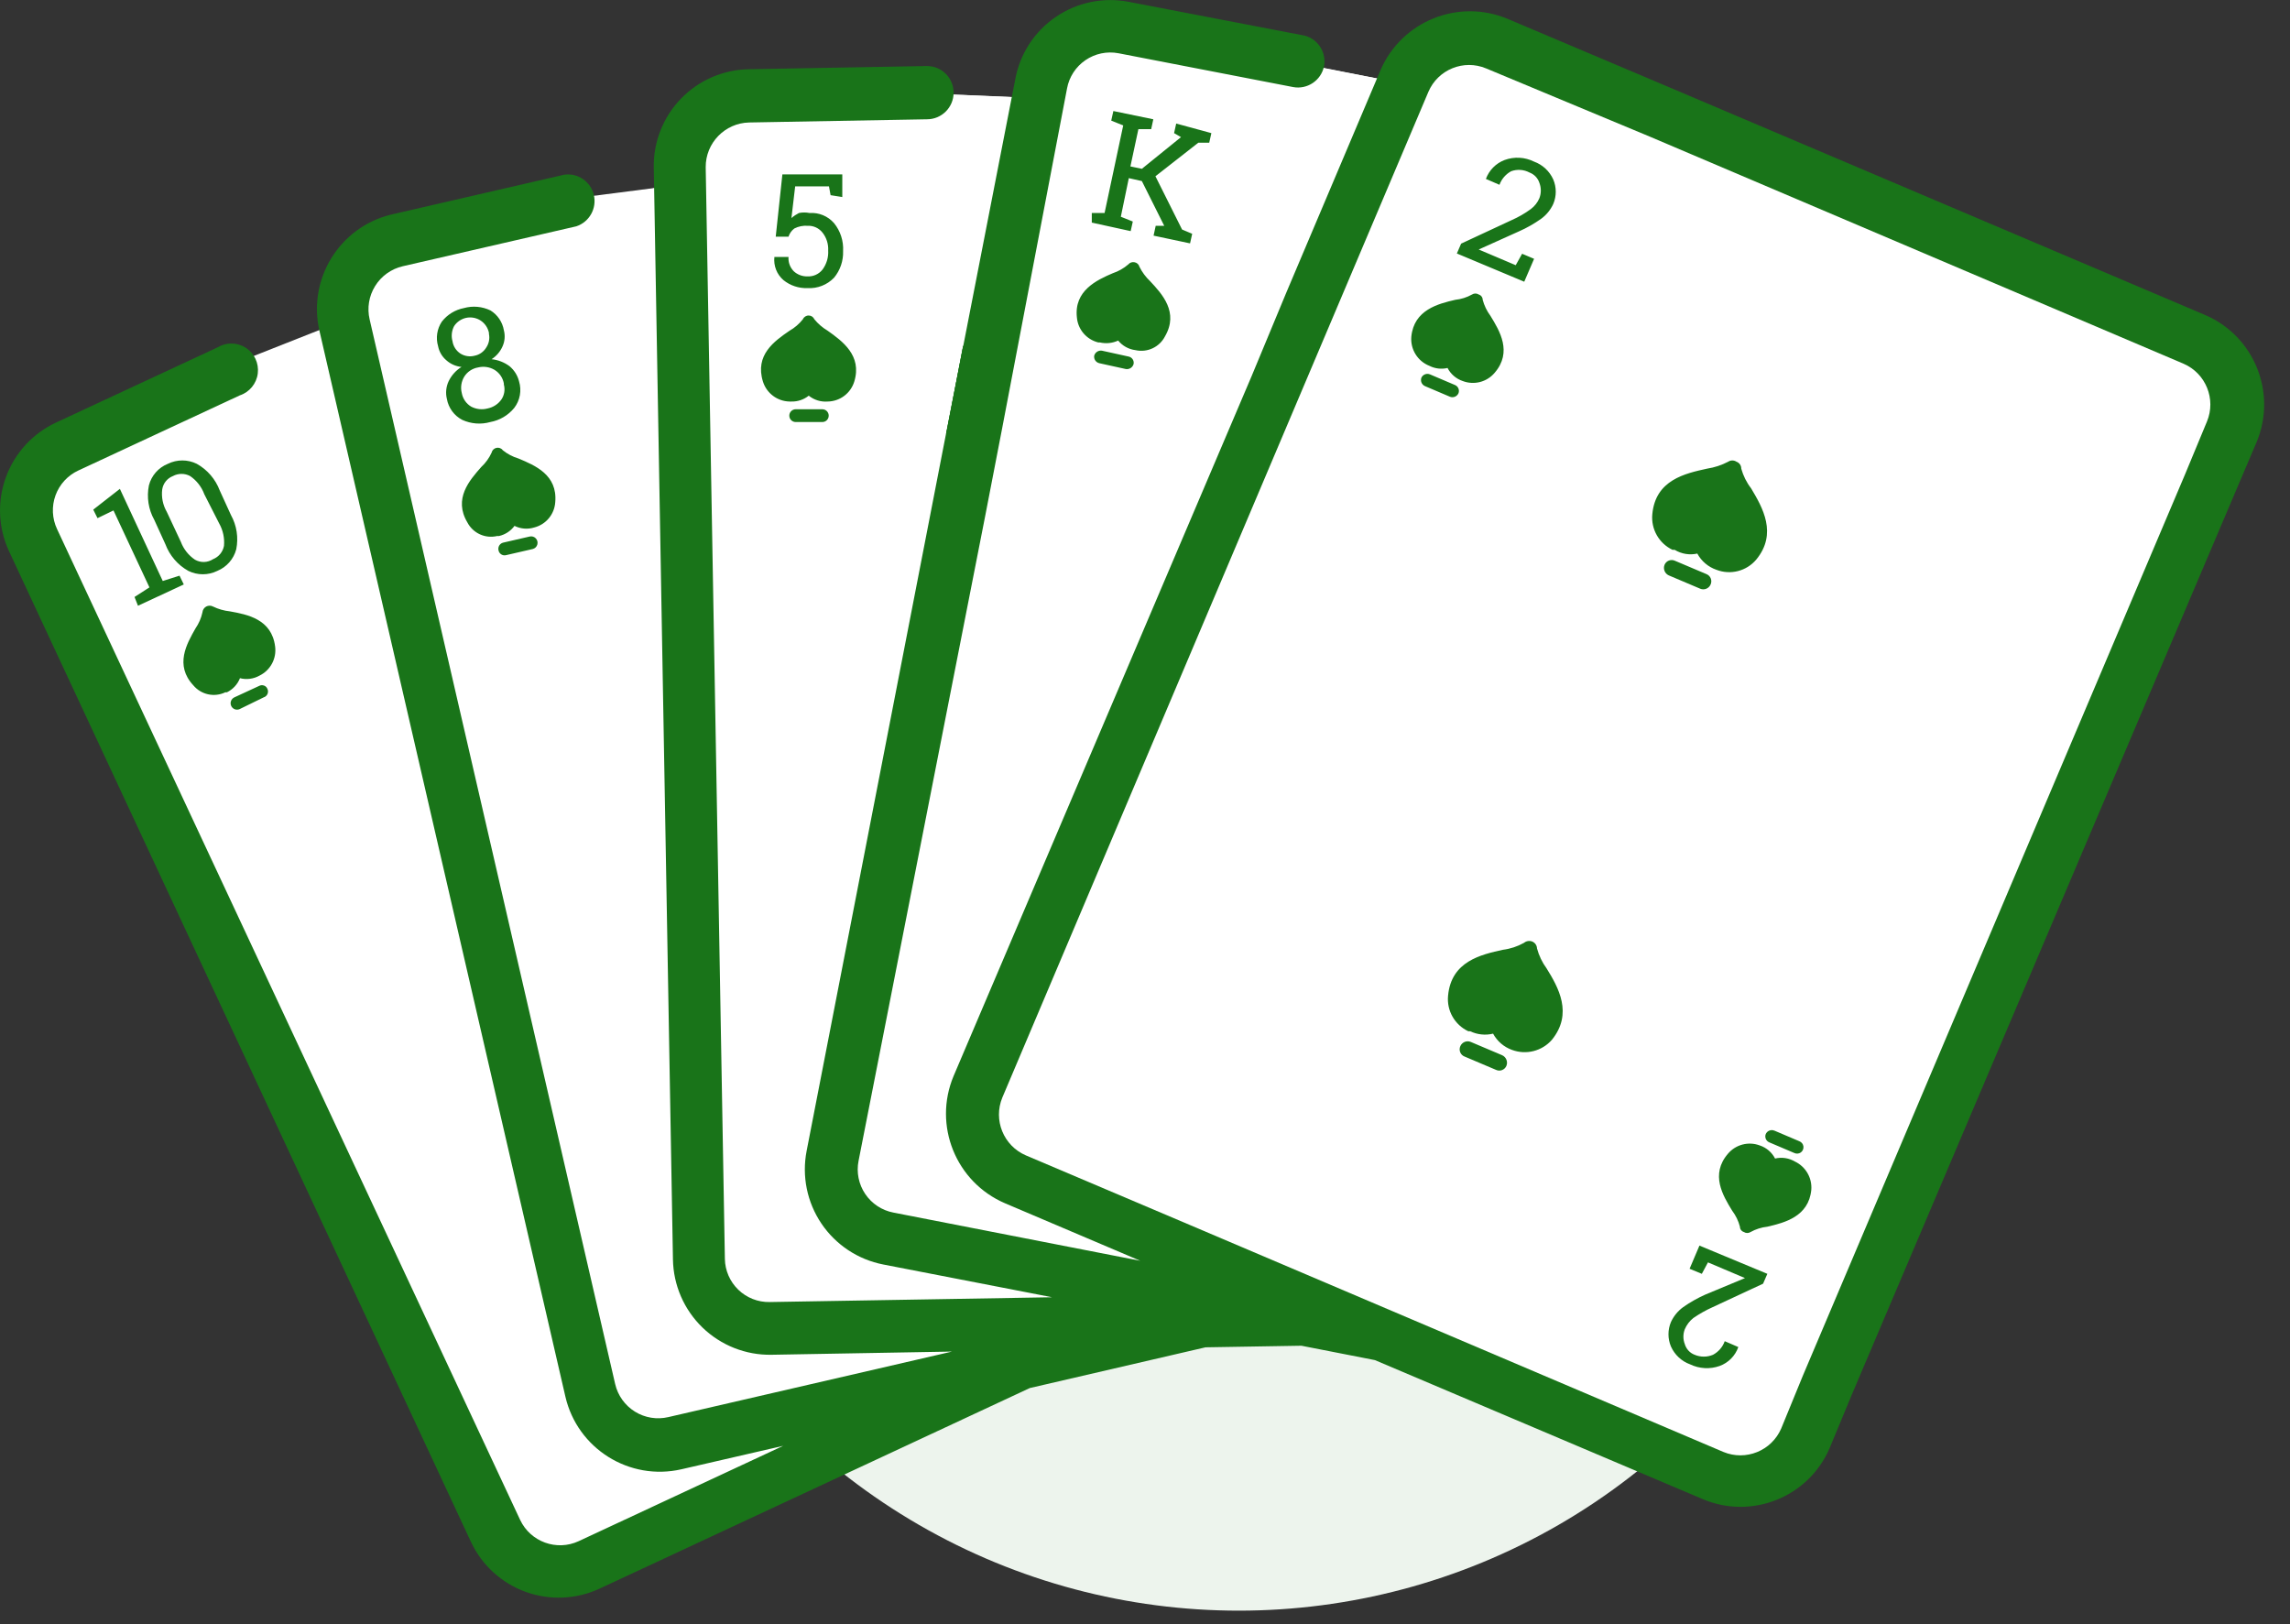
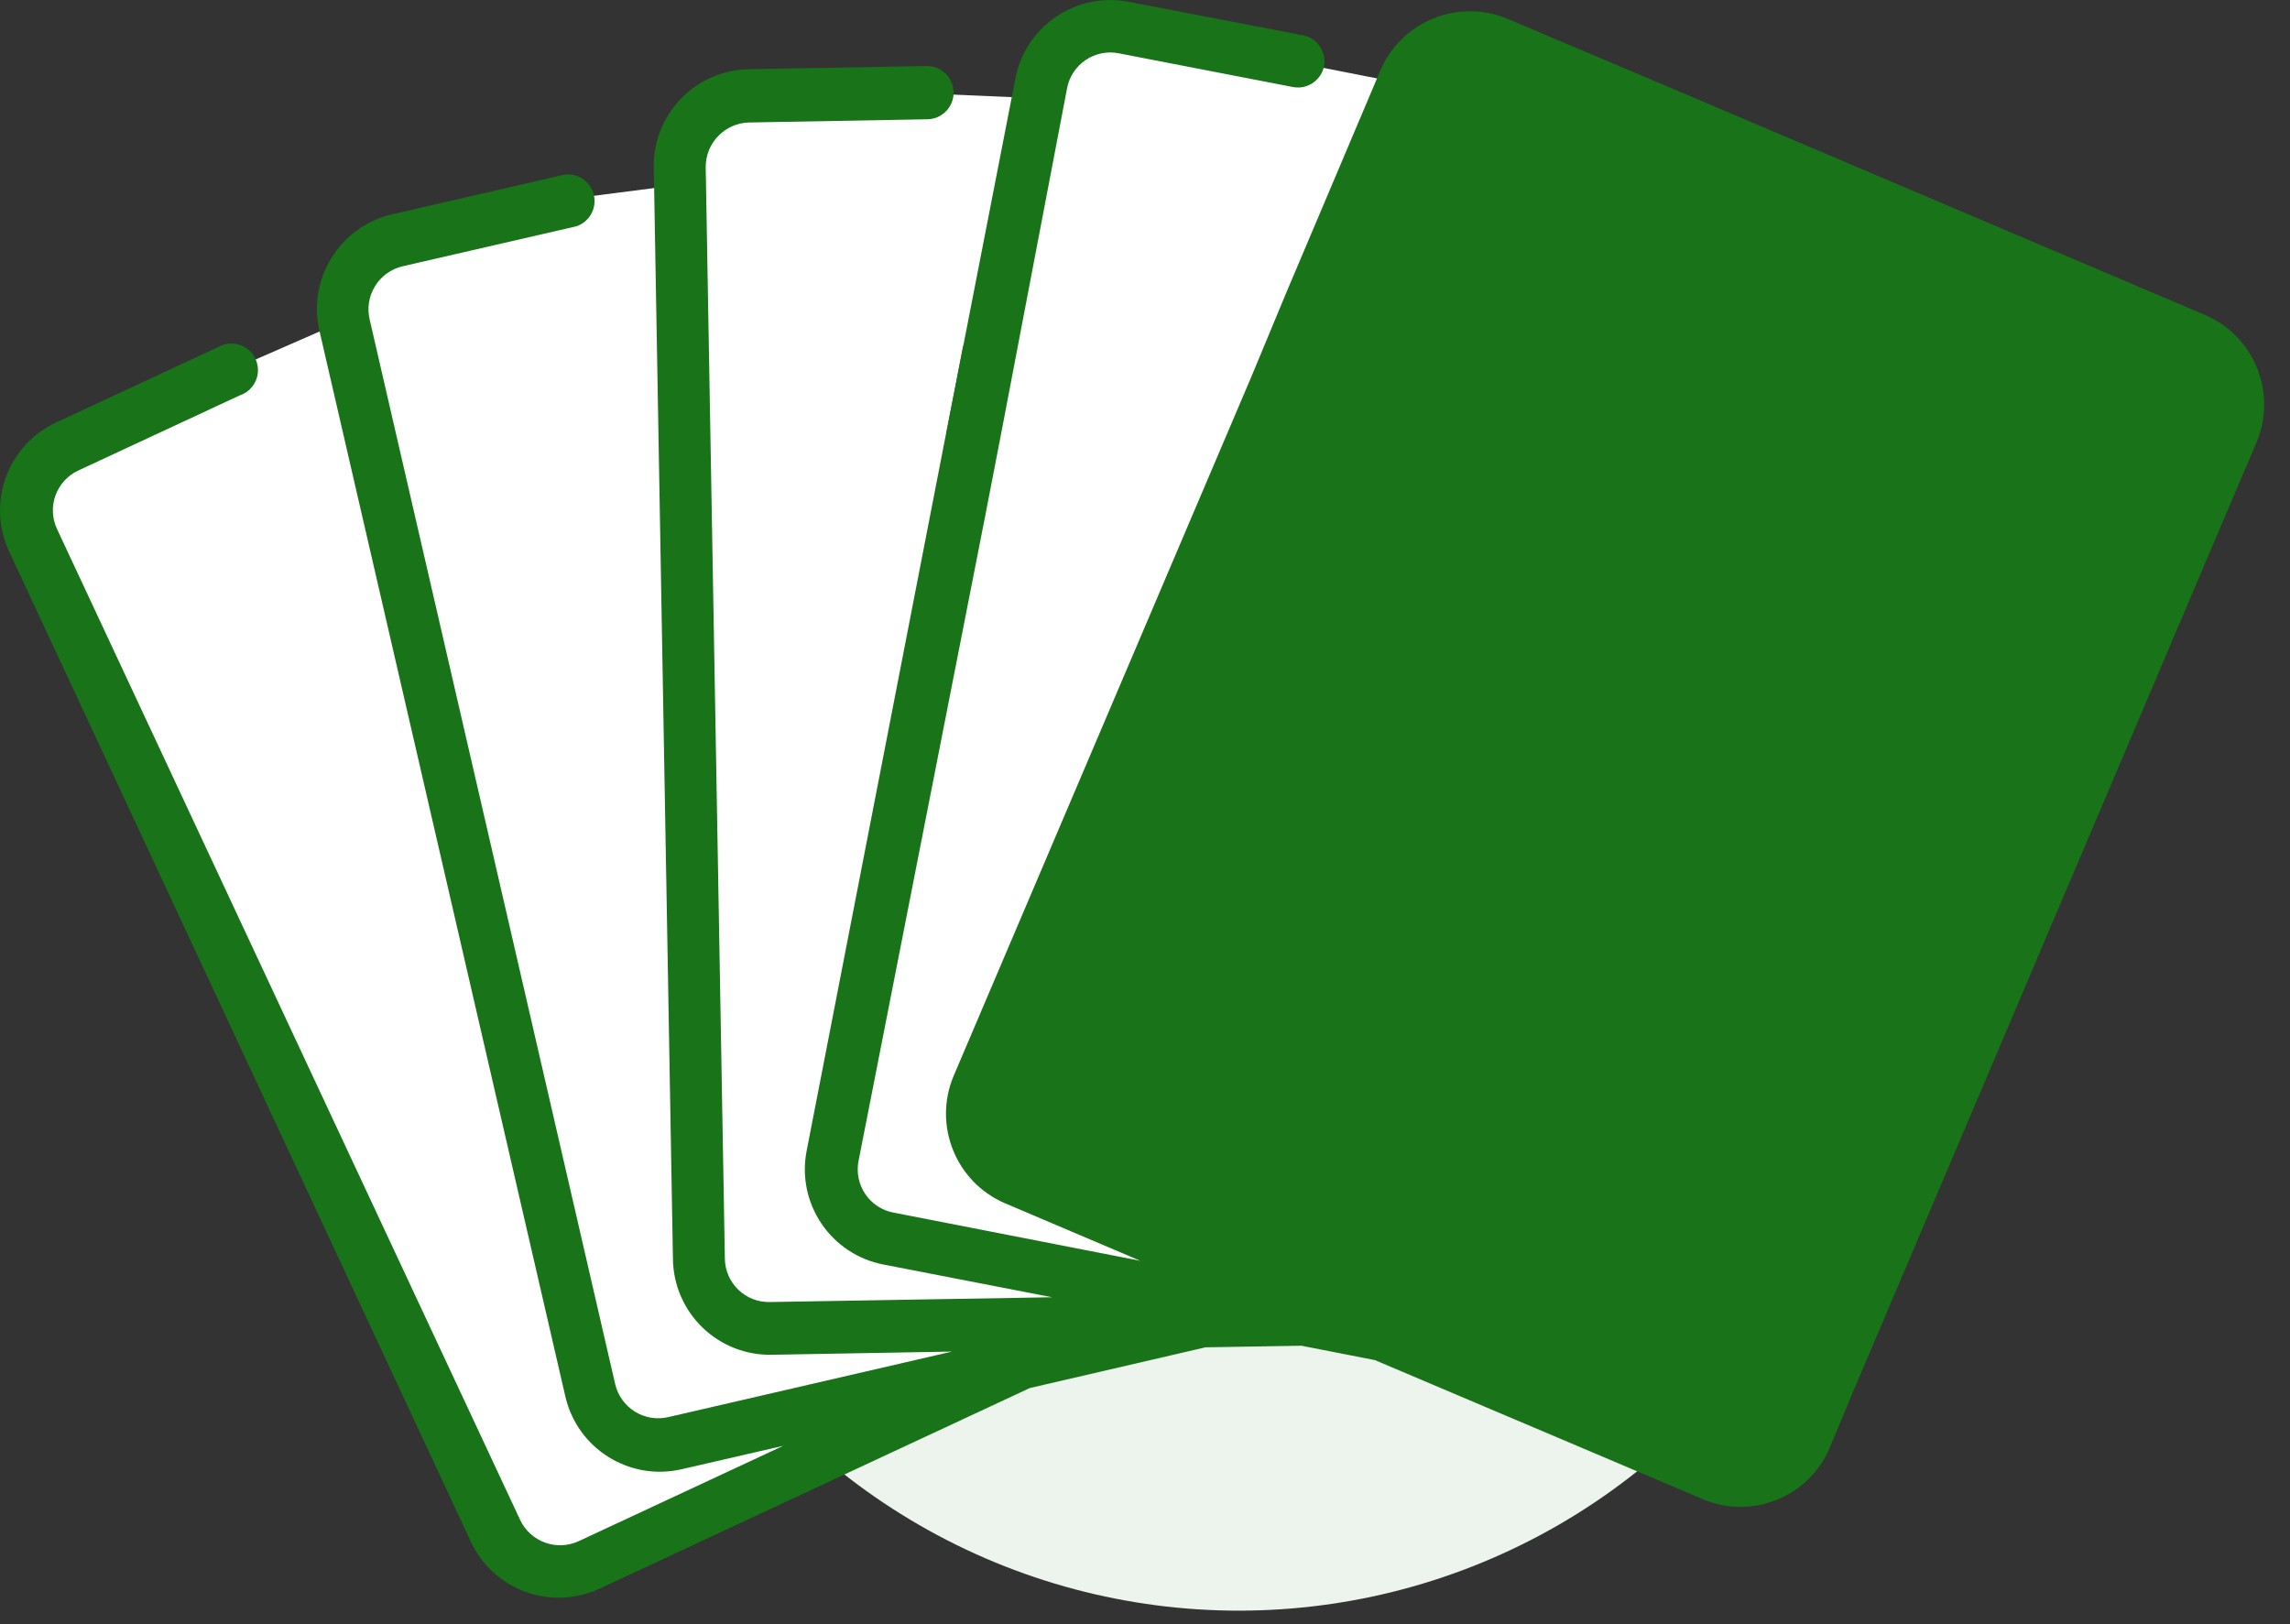
<svg xmlns="http://www.w3.org/2000/svg" width="86" height="61" viewBox="0 0 86 61">
  <rect x="0" y="0" width="86" height="61" fill="#333333" stroke="none" />
  <g fill="none" transform="translate(0 .003)">
    <circle cx="46.522" cy="36.487" r="24" fill="#EDF4ED" />
    <path fill="#FFF" d="M52.802 3.157L42.742 1.177 40.102 1.507 38.972 3.687 29.642 3.287 26.592 4.087 25.342 6.927 19.912 7.927 13.362 9.907 12.962 12.027 8.732 13.877 3.432 16.197 1.312 18.047 0.982 19.377 2.972 24.207 8.792 36.717 18.852 57.757 20.442 59.017 23.822 57.887 35.532 52.657 41.872 50.627 47.832 50.007 51.942 49.747z" />
-     <path fill="#FFF" d="M12.562 12.167l-3.34 1.32-6.51 3.34-1.49 1.66v2l12.58 26.71 5.78 11.14 1.33.68s5.65-2.47 6-2.5c.35-.03 5.33-3 5.33-3l-3-1-5 1-2-1-9.68-40.35z" />
    <path fill="#FFF" d="M24.742 7.037L21.232 7.487 13.592 9.837 13.222 12.487 21.232 45.487 23.232 53.487 26.232 53.487 37.232 50.487 36.232 49.487 30.232 49.487 28.232 49.487 26.232 48.487z" />
-     <path fill="#FFF" d="M38.172 3.647L35.532 3.537 27.232 3.487 25.232 5.487 26.232 33.487 26.232 48.487 27.232 49.487 41.232 49.487 40.232 47.487 33.232 46.487 31.232 45.487z" />
-     <path fill="#FFF" d="M52.182 3.037L47.852 2.197 40.232 1.487 38.232 4.487 31.232 45.487 35.232 47.487 46.232 48.487 37.232 43.487 36.232 42.487z" />
    <path fill="#197419" d="M36.952 19.357L35.532 16.297 36.172 12.977 37.602 16.047z" />
    <path fill="#197419" d="M82.812 11.827l-20-8.5-6.19-2.62c-1.853-.778-3.987.084-4.78 1.93l-3.54 8.36-1.3 3.13-11.19 26.28c-.778 1.853.084 3.987 1.93 4.78l5.08 2.16-9.27-1.81c-.431-.082-.812-.333-1.058-.697-.246-.364-.337-.812-.252-1.243l4.76-24.24.64-3.31 2.43-12.73c.08-.431.329-.813.691-1.06.362-.248.808-.342 1.24-.26l6.56 1.27c.534.099 1.049-.248 1.16-.78.096-.512-.218-1.013-.72-1.15l-6.61-1.27c-.957-.186-1.947.019-2.75.57-.803.55-1.351 1.401-1.52 2.36l-1.95 10-.65 3.31-5.23 26.91c-.186.948.014 1.931.554 2.732.54.801 1.377 1.354 2.325 1.538l6.34 1.23-10.61.18c-.437.008-.86-.158-1.175-.462-.315-.304-.497-.72-.505-1.158l-.72-41c-.006-.91.72-1.658 1.63-1.68l6.68-.12c.552 0 1-.447 1-1 0-.552-.448-1-1-1l-6.68.12c-.966.013-1.887.411-2.56 1.106-.671.694-1.039 1.628-1.02 2.594l.72 41c.016.966.415 1.885 1.109 2.557.694.671 1.626 1.04 2.591 1.023l6.78-.12-10.65 2.46c-.43.102-.882.029-1.257-.204-.376-.233-.643-.606-.743-1.036l-9.22-39.98c-.102-.43-.028-.882.205-1.257.232-.376.605-.643 1.035-.743l6.52-1.5c.49-.162.776-.672.66-1.175-.117-.503-.598-.835-1.11-.765l-6.51 1.5c-1.948.479-3.144 2.44-2.68 4.39l9.23 40c.452 1.957 2.403 3.179 4.36 2.73l3.82-.88-7.68 3.58c-.828.384-1.811.027-2.2-.8l-17.39-37.21c-.187-.397-.208-.853-.058-1.266.15-.413.46-.75.858-.934l6.06-2.82c.366-.12.63-.441.678-.823.048-.383-.127-.759-.451-.967-.324-.208-.74-.212-1.067-.01l-6.06 2.82C1.227 16.275.55 17.015.22 17.923c-.33.907-.286 1.91.123 2.784l17.34 37.19c.408.876 1.148 1.553 2.055 1.883.908.33 1.91.286 2.785-.123l16.15-7.53 6.6-1.53 3.6-.06 2.76.54-1.32-.56 1.32.56 12.31 5.22c1.848.785 3.981-.074 4.77-1.92l.83-2 14.37-33.82.83-1.95c.778-1.853-.083-3.987-1.93-4.78z" />
-     <path fill="#FFF" d="M67.712 51.647l-.82 2c-.362.837-1.328 1.228-2.17.88l-20.05-8.53-6.15-2.61c-.836-.362-1.228-1.327-.88-2.17l16-37.77c.358-.84 1.328-1.233 2.17-.88l6.19 2.58 20 8.51c.836.362 1.228 1.328.88 2.17l-.83 2-14.34 33.82z" />
-     <path fill="#197419" d="M36.952 19.357L35.532 16.297 36.172 12.977 37.602 16.047zM8.522 25.997h-.06c-.412.198-.906.091-1.2-.26-.71-.76-.25-1.56.08-2.14.124-.181.213-.385.26-.6.008-.092.06-.174.14-.22.081-.044.18-.044.26 0 .198.096.411.157.63.18.66.12 1.57.29 1.7 1.32.06.45-.173.889-.58 1.09-.224.128-.49.164-.74.1-.091.232-.266.42-.49.53zM9.902 26.187l-.9.44c-.121.056-.265.002-.32-.12-.055-.121-.001-.264.12-.32l.93-.43c.055-.03.12-.035.18-.014.06.02.107.066.13.124.03.06.03.131.004.192-.027.062-.08.109-.144.128zM5.052 22.417L5.612 22.057 4.262 19.167 3.662 19.457 3.502 19.137 4.502 18.357 6.112 21.817 6.742 21.617 6.902 21.947 5.182 22.747zM8.672 19.337c.218.393.289.85.2 1.29-.097.367-.36.666-.71.81-.343.17-.746.17-1.09 0-.396-.221-.7-.575-.86-1l-.42-.92c-.218-.392-.288-.85-.2-1.29.094-.368.358-.668.71-.81.344-.17.747-.17 1.09 0 .396.222.7.576.86 1l.42.92zm-1-.78c-.102-.276-.287-.513-.53-.68-.202-.11-.447-.11-.65 0-.213.083-.365.274-.4.5-.036.291.024.586.17.84l.53 1.13c.103.273.288.508.53.67.213.122.475.114.68-.02.214-.085.368-.274.41-.5.026-.291-.036-.584-.18-.84l-.56-1.1zM41.302 12.857h-.06c-.44-.11-.762-.487-.8-.94-.11-1 .74-1.4 1.35-1.66.213-.071.41-.183.58-.33.059-.07.151-.1.24-.08.088.017.158.083.18.17.1.202.236.385.4.54.46.49 1.08 1.17.56 2.07-.208.407-.664.62-1.11.52-.255-.032-.487-.16-.65-.36-.216.1-.458.124-.69.07zM42.282 13.857l-1-.22c-.126-.03-.209-.151-.19-.28.034-.128.16-.21.29-.19l1 .22c.13.025.215.15.19.28-.034.128-.159.21-.29.19zM41.002 7.997L41.482 7.997 42.182 4.707 41.732 4.527 41.812 4.167 43.312 4.477 43.232 4.847 42.752 4.847 42.452 6.247 42.882 6.337 44.352 5.147 44.092 4.997 44.172 4.637 45.492 4.997 45.412 5.357 45.002 5.357 43.392 6.617 44.392 8.617 44.772 8.777 44.692 9.137 43.322 8.847 43.402 8.477 43.722 8.477 42.882 6.797 42.392 6.687 42.092 8.137 42.542 8.317 42.462 8.677 41.002 8.357zM18.922 12.397c.054.203.037.419-.05.61-.087.197-.23.363-.41.48.243.026.474.116.67.26.178.147.304.347.36.57.105.343.038.716-.18 1-.227.278-.546.466-.9.53-.348.099-.72.07-1.05-.08-.306-.158-.52-.45-.58-.79-.055-.224-.03-.461.07-.67.107-.218.273-.402.48-.53-.212-.02-.411-.108-.57-.25-.16-.136-.27-.323-.31-.53-.092-.312-.04-.649.14-.92.206-.265.5-.446.83-.51.333-.093.69-.061 1 .09.265.164.447.434.5.74zm0 2c-.039-.212-.166-.397-.35-.51-.187-.11-.41-.142-.62-.09-.215.037-.405.164-.52.35-.11.183-.143.403-.09.61.038.213.166.399.35.51.19.101.412.126.62.07.21-.042.397-.164.52-.34.11-.165.142-.369.09-.56v-.04zm-.56-1.9c-.038-.188-.15-.354-.31-.46-.16-.105-.356-.142-.544-.103-.187.04-.352.152-.456.313-.09.172-.112.373-.06.56.028.193.138.364.3.47.158.098.35.127.53.08.184-.036.344-.149.44-.31.1-.15.136-.333.1-.51v-.04zM18.742 20.127h-.07c-.446.107-.908-.103-1.12-.51-.53-.89.08-1.58.52-2.08.165-.152.297-.336.39-.54.02-.09.09-.16.18-.18.091-.021.186.014.24.09.175.14.375.246.59.31.62.26 1.47.61 1.38 1.64-.03.455-.348.838-.79.95-.245.076-.51.054-.74-.06-.142.192-.347.327-.58.38zM20.002 20.617l-1 .23c-.06.015-.125.004-.178-.03-.053-.034-.09-.088-.102-.15-.032-.127.044-.256.17-.29l1-.23c.084-.02.172.007.231.07.06.063.08.153.055.235-.025.083-.092.146-.176.165zM29.722 15.077h-.07c-.46-.009-.862-.31-1-.75-.31-1 .43-1.52 1-1.91.193-.11.362-.256.5-.43.037-.087.125-.143.22-.14.092 0 .174.056.21.14.14.172.31.317.5.43.55.39 1.3.93 1 1.91-.135.441-.539.744-1 .75-.256.02-.51-.058-.71-.22-.184.148-.414.226-.65.22zM30.882 15.847h-1c-.132 0-.24-.107-.24-.24 0-.132.108-.24.24-.24h1c.133 0 .24.108.24.24 0 .133-.107.24-.24.24zM31.192 7.327l-.06-.33h-1.27l-.14 1.19c.085-.075.18-.138.28-.19.132-.027.268-.027.4 0 .35-.025.69.116.92.38.24.296.361.67.34 1.05.013.364-.108.72-.34 1-.26.27-.625.413-1 .39-.326.012-.646-.095-.9-.3-.25-.216-.377-.541-.34-.87h.53c-.015.2.058.398.2.54.14.127.322.195.51.19.221.012.434-.085.57-.26.15-.205.225-.456.21-.71.013-.241-.061-.48-.21-.67-.133-.172-.342-.27-.56-.26-.173-.013-.346.022-.5.1-.104.078-.181.186-.22.31h-.48l.25-2.34h2.25v.85l-.44-.07zM62.892 20.647h-.08c-.51-.242-.814-.778-.76-1.34.12-1.29 1.24-1.53 2.06-1.71.276-.043.543-.13.79-.26.094-.062.216-.062.31 0 .11.04.183.144.18.26.075.268.2.52.37.74.43.72 1 1.7.19 2.68-.366.43-.963.583-1.49.38-.308-.105-.565-.323-.72-.61-.29.066-.595.015-.85-.14zM63.852 22.107l-1.18-.5c-.152-.068-.223-.245-.16-.4.03-.072.09-.13.163-.158.074-.028.156-.025.227.008l1.18.5c.075.029.134.087.164.16.03.075.029.158-.004.23-.064.151-.238.223-.39.16zM55.212 38.727h-.07c-.512-.24-.817-.777-.76-1.34.12-1.29 1.24-1.54 2.06-1.72.278-.035.546-.124.79-.26.087-.071.205-.09.31-.05.106.044.177.146.18.26.073.27.195.525.36.75.44.71 1 1.69.2 2.68-.372.427-.97.578-1.5.38-.304-.109-.556-.326-.71-.61-.288.07-.592.038-.86-.09zM56.182 40.177l-1.18-.5c-.074-.028-.134-.086-.164-.16-.03-.074-.029-.157.004-.23.065-.15.238-.222.39-.16l1.18.5c.153.069.223.246.16.4-.03.073-.09.13-.163.158-.073.029-.155.026-.227-.008zM53.682 13.737c-.445-.175-.722-.623-.68-1.1.1-1 1-1.23 1.65-1.38.221-.023.436-.091.63-.2.076-.049.174-.049.25 0 .089.027.15.108.15.2.058.217.157.42.29.6.35.57.83 1.36.16 2.14-.293.348-.775.473-1.2.31-.246-.083-.45-.258-.57-.49-.229.054-.47.026-.68-.08zM54.452 14.897l-.94-.4c-.122-.054-.179-.195-.13-.32.059-.118.199-.17.32-.12l.94.4c.12.05.179.189.13.31-.055.122-.196.18-.32.13zM54.712 9.517l.16-.37 1.89-.88c.258-.113.503-.253.73-.42.141-.106.252-.247.32-.41.07-.183.07-.386 0-.57-.057-.18-.194-.323-.37-.39-.212-.113-.463-.132-.69-.05-.204.11-.361.292-.44.51l-.51-.22c.12-.327.375-.586.7-.71.363-.134.764-.112 1.11.06.321.117.58.359.72.67.125.294.125.626 0 .92-.103.223-.26.416-.46.56-.26.184-.538.342-.83.47l-1.51.68 1.39.59.24-.43.45.19-.37.86-2.53-1.06zM67.402 43.617c.41.192.658.619.62 1.07-.1 1-1 1.23-1.65 1.38-.221.024-.435.092-.63.2-.076.05-.174.05-.25 0-.088-.026-.15-.107-.15-.2-.056-.217-.155-.42-.29-.6-.35-.57-.83-1.36-.16-2.14.294-.348.775-.472 1.2-.31.247.083.451.259.57.49.252-.06.517-.02.74.11zM66.632 42.457l.94.4c.084.031.143.105.155.193.012.088-.026.176-.098.228-.072.051-.167.059-.247.02l-.94-.4c-.12-.051-.178-.19-.13-.31.055-.123.196-.18.32-.13zM66.372 47.837l-.16.37-1.89.88c-.255.114-.5.252-.73.41-.14.111-.25.256-.32.42-.07.18-.07.38 0 .56.054.184.19.333.37.4.22.093.47.093.69 0 .205-.11.362-.291.44-.51l.51.22c-.116.33-.372.59-.7.71-.363.129-.762.107-1.11-.06-.32-.116-.58-.358-.72-.67-.124-.294-.124-.626 0-.92.103-.223.261-.416.46-.56.26-.183.539-.34.83-.47l1.49-.62-1.39-.59-.23.43-.46-.19.37-.87 2.55 1.06z" />
  </g>
</svg>